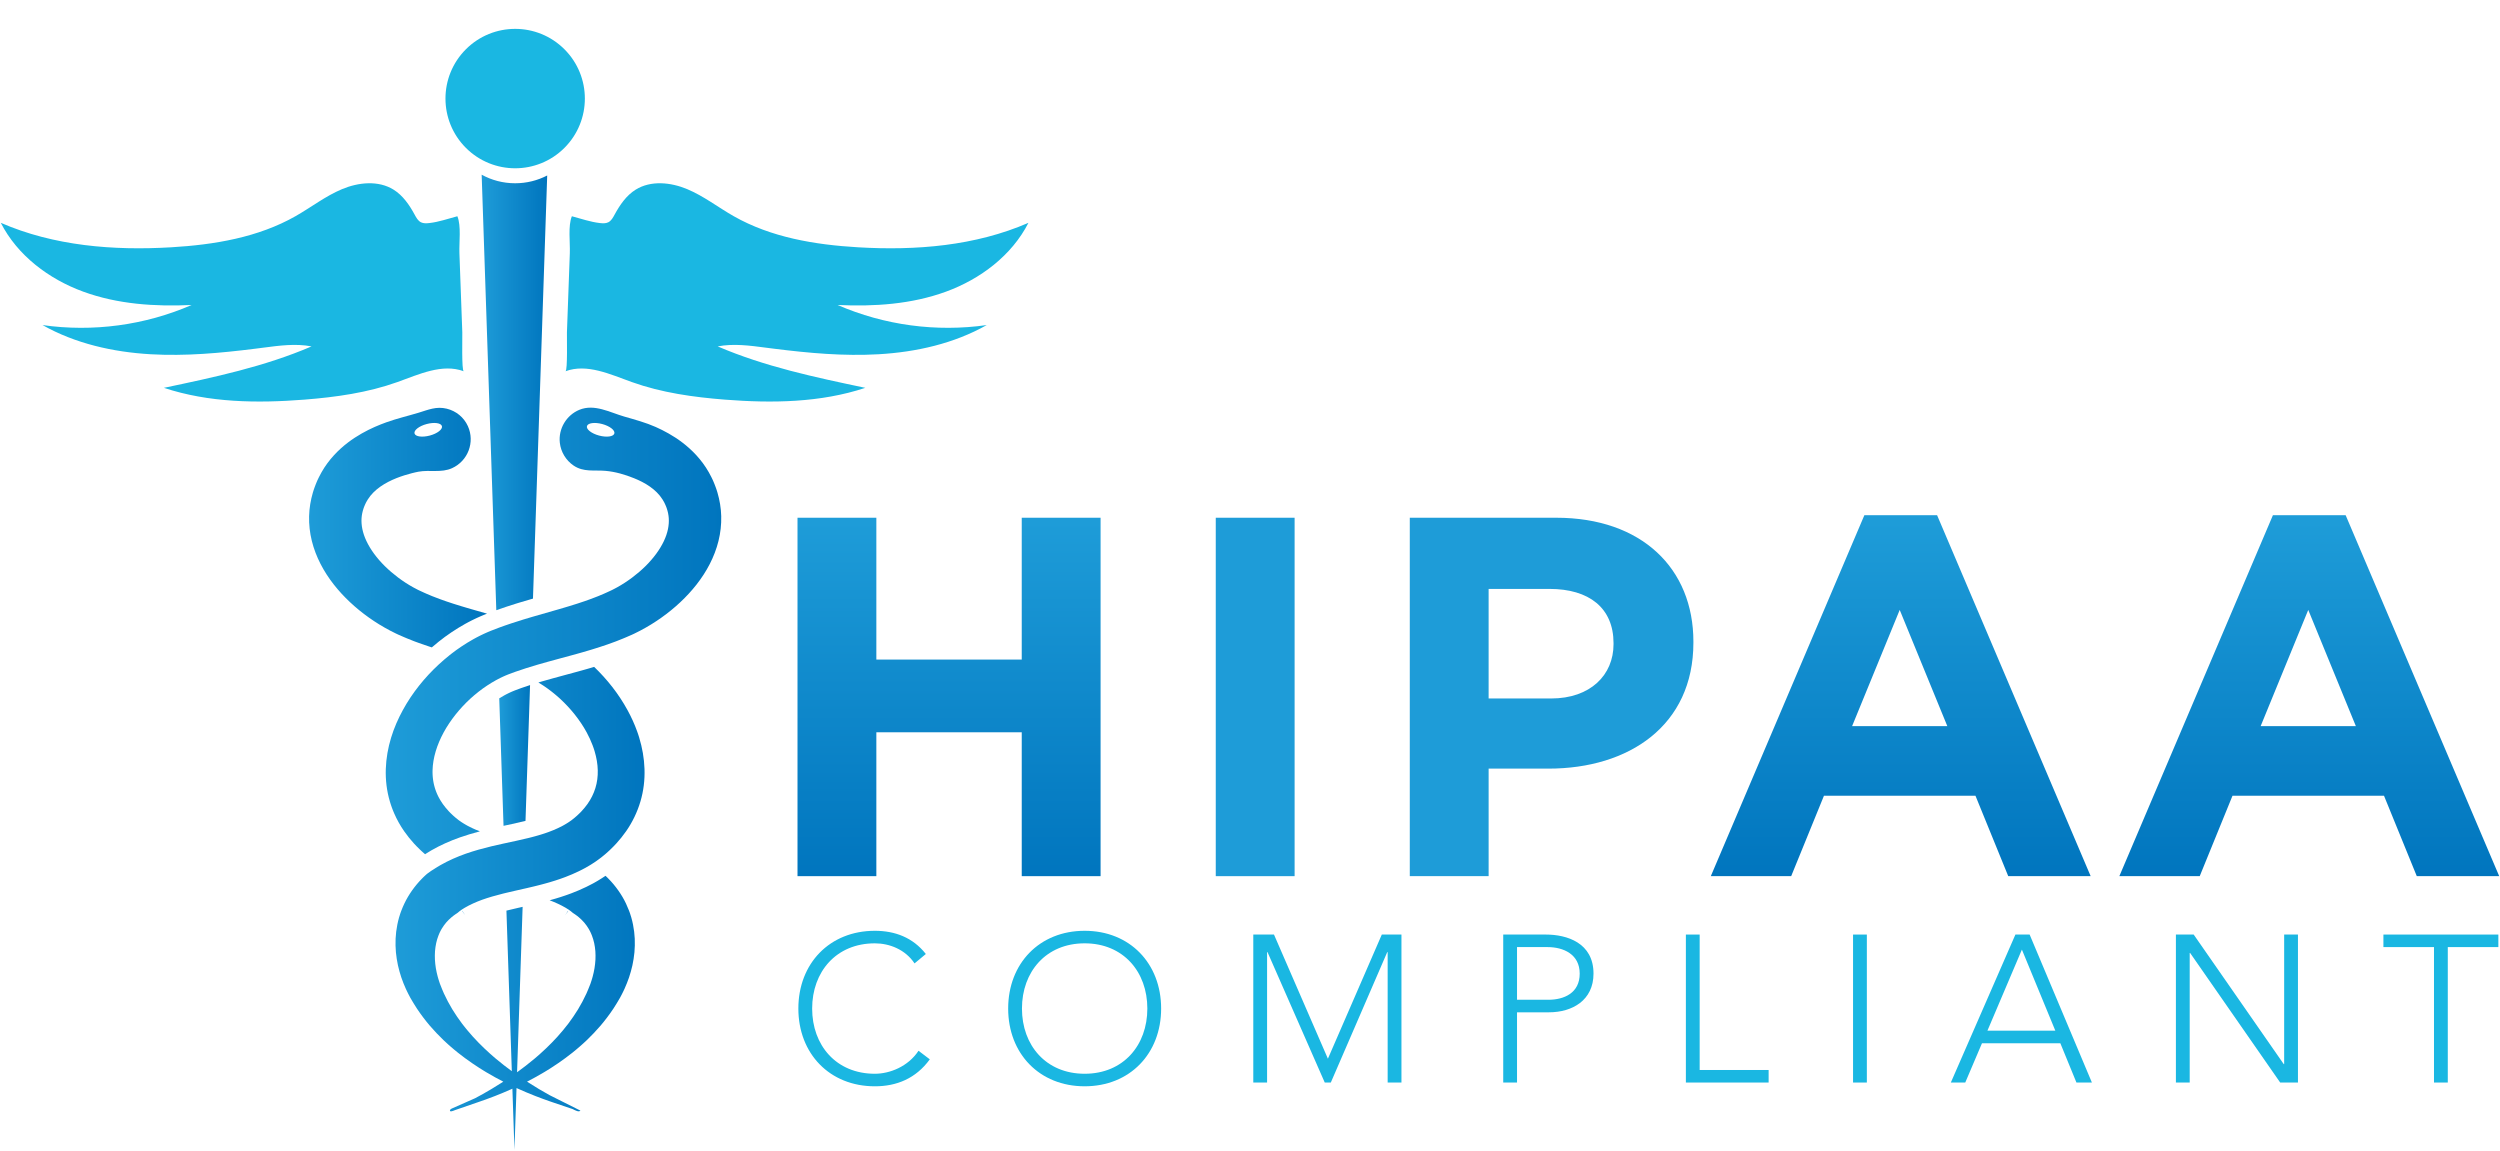
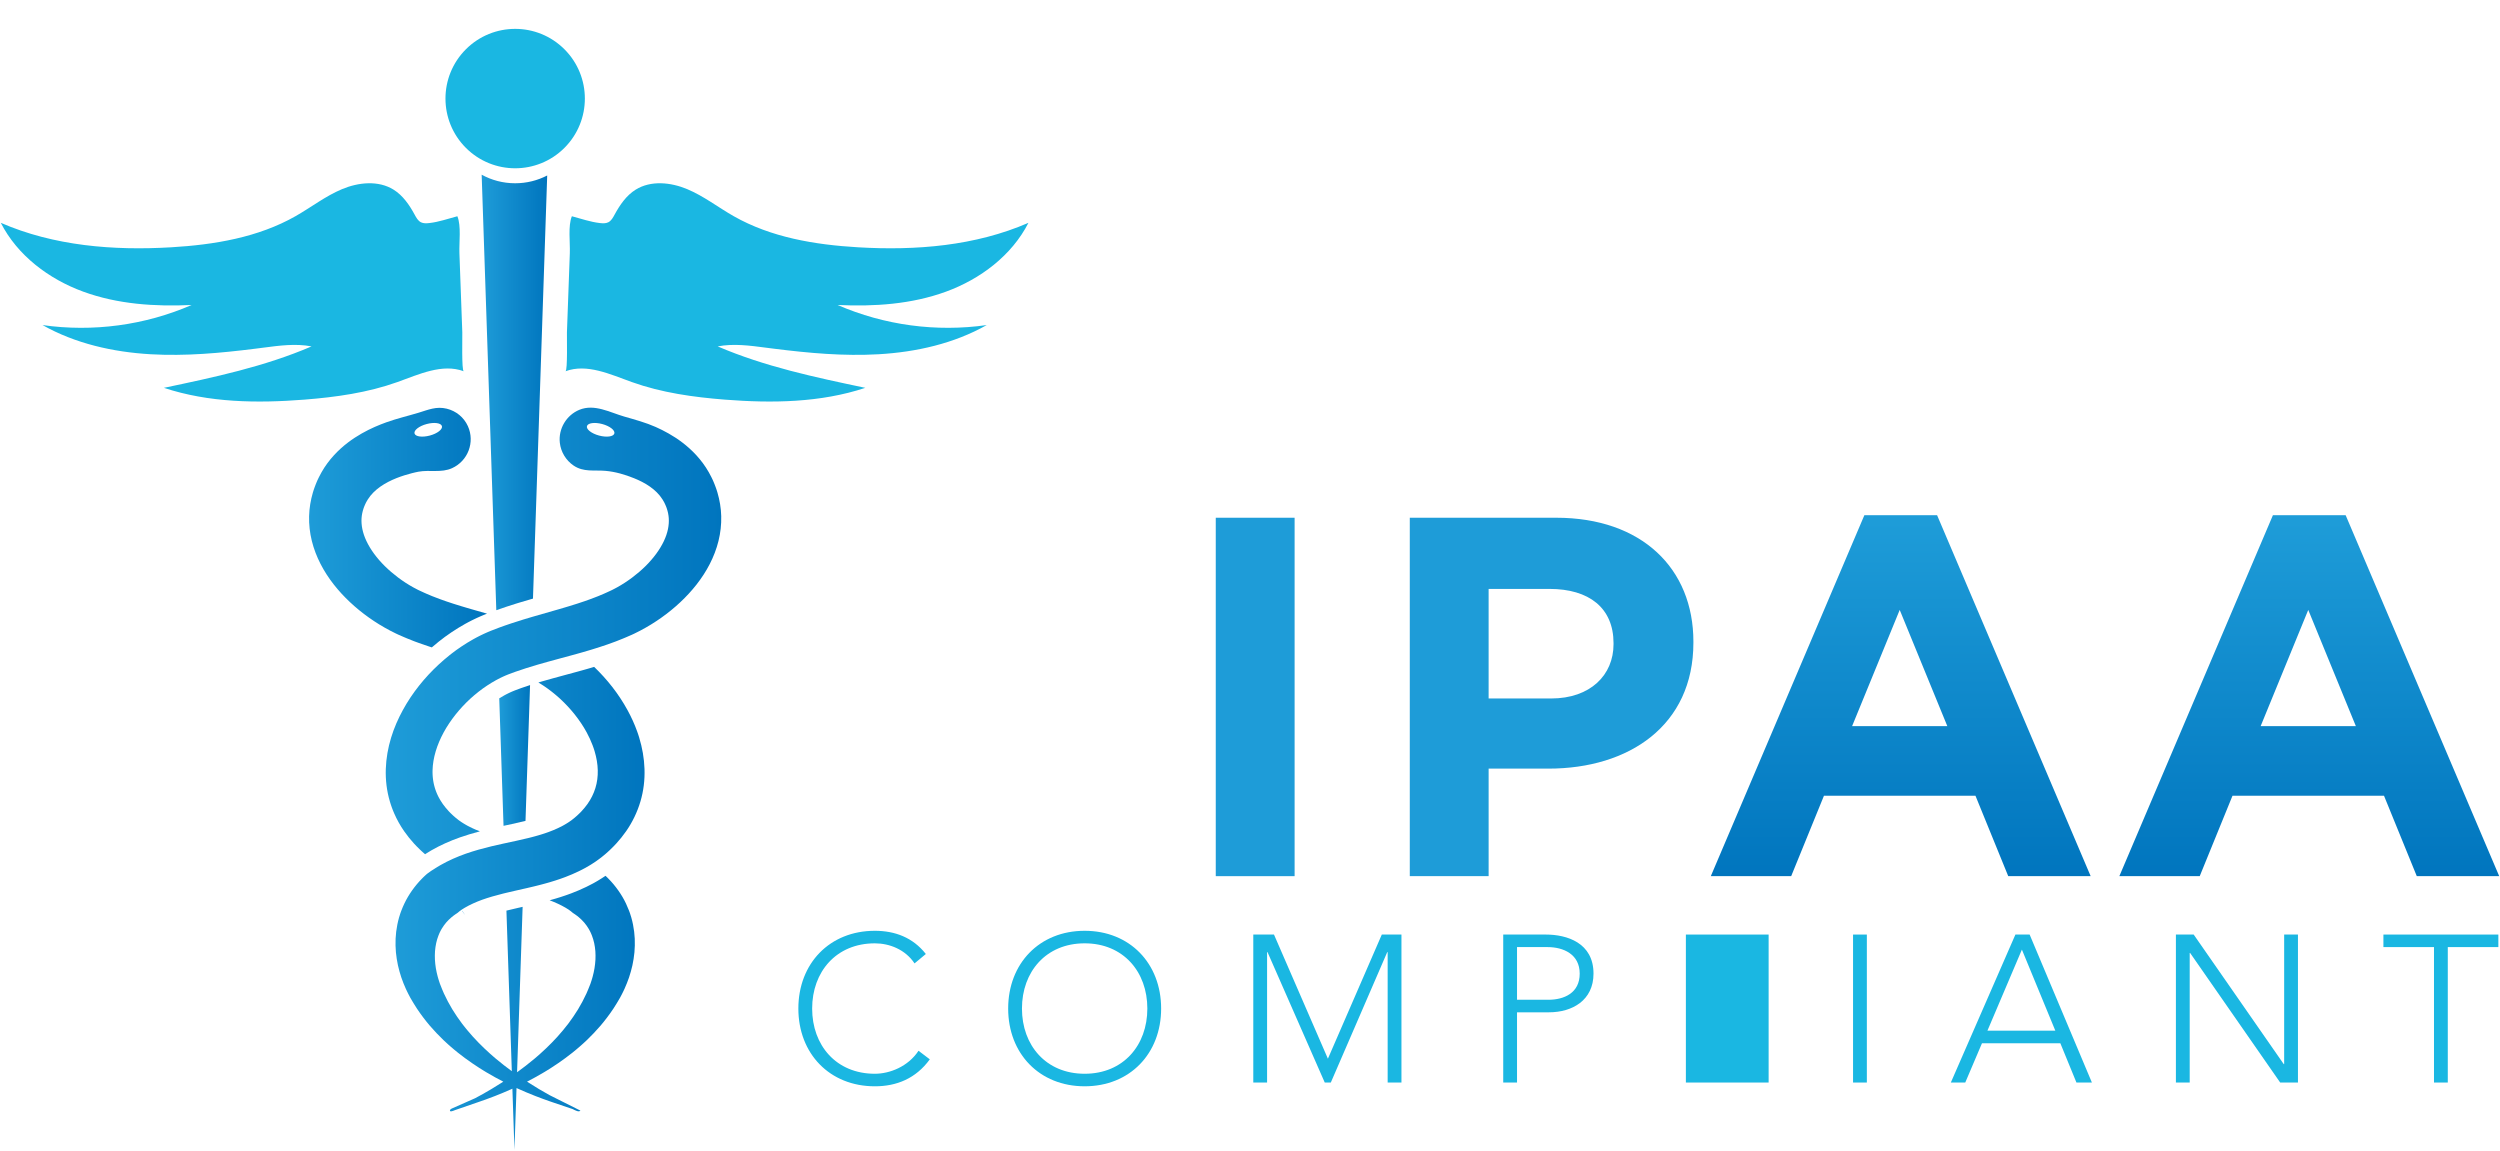
<svg xmlns="http://www.w3.org/2000/svg" width="2836" height="1306" viewBox="0 0 2836 1306" fill="none">
-   <path d="M904.695 587.317H994.13V748.217H1159.06V587.317H1248.5V993.915H1159.06V830.696H994.13V993.915H904.695V587.317Z" fill="url(#paint0_linear_3619_302)" />
  <path d="M1379.16 587.317H1468.6V993.915H1379.16V587.317Z" fill="url(#paint1_linear_3619_302)" />
  <path d="M1599.26 587.318H1765.35C1862.33 587.318 1920.99 644.823 1920.99 727.882V729.041C1920.99 823.137 1847.82 871.93 1756.64 871.93H1688.7V993.909H1599.26V587.312V587.318ZM1759.55 792.361C1804.26 792.361 1830.39 765.643 1830.39 730.792V729.633C1830.39 689.553 1802.52 668.063 1757.8 668.063H1688.69V792.367H1759.54L1759.55 792.361Z" fill="url(#paint2_linear_3619_302)" />
  <path d="M2114.96 584.413H2197.42L2371.65 993.915H2278.15L2240.98 902.717H2069.08L2031.91 993.915H1940.74L2114.96 584.413ZM2209.04 823.728L2155.03 691.877L2101.02 823.728H2209.03H2209.04Z" fill="url(#paint3_linear_3619_302)" />
  <path d="M2578.41 584.413H2660.88L2835.1 993.915H2741.6L2704.43 902.717H2532.53L2495.36 993.915H2404.19L2578.41 584.413ZM2672.49 823.728L2618.48 691.877L2564.47 823.728H2672.48H2672.49Z" fill="url(#paint4_linear_3619_302)" />
  <path d="M1054.77 1201.71C1038.89 1223.53 1017.08 1232.3 992.422 1232.3C941.218 1232.3 905.661 1195.31 905.661 1144.1C905.661 1092.88 941.218 1055.89 992.422 1055.89C1015.18 1055.89 1035.57 1063.48 1050.27 1082.21L1037.46 1092.88C1027.03 1077.23 1009.25 1070.12 992.422 1070.12C948.564 1070.12 921.302 1102.37 921.302 1144.1C921.302 1185.83 948.564 1218.07 992.422 1218.07C1009.25 1218.07 1030.12 1210.01 1041.97 1191.99L1054.77 1201.71Z" fill="#1AB7E2" />
  <path d="M1230.43 1055.89C1281.63 1055.89 1317.19 1092.88 1317.19 1144.09C1317.19 1195.31 1281.63 1232.29 1230.43 1232.29C1179.22 1232.29 1143.67 1195.31 1143.67 1144.09C1143.67 1092.88 1179.22 1055.89 1230.43 1055.89ZM1230.43 1218.07C1274.29 1218.07 1301.55 1185.82 1301.55 1144.09C1301.55 1102.36 1274.29 1070.11 1230.43 1070.11C1186.57 1070.11 1159.31 1102.36 1159.31 1144.09C1159.31 1185.82 1186.57 1218.07 1230.43 1218.07Z" fill="#1AB7E2" />
  <path d="M1421.74 1060.16H1445.21L1506.37 1201L1567.53 1060.16H1589.81V1228.03H1574.16V1080.07H1573.69L1509.68 1228.03H1502.8L1437.85 1080.07H1437.38V1228.03H1421.73V1060.16H1421.74Z" fill="#1AB7E2" />
  <path d="M1705.26 1060.16H1753.62C1777.33 1060.16 1807.67 1069.4 1807.67 1104.49C1807.67 1134.84 1783.49 1148.36 1757.18 1148.36H1720.91V1228.03H1705.26V1060.16ZM1720.91 1134.13H1756.47C1774.25 1134.13 1792.02 1126.54 1792.02 1104.49C1792.02 1082.44 1773.53 1074.38 1755.52 1074.38H1720.91V1134.13Z" fill="#1AB7E2" />
-   <path d="M1912.45 1060.16H1928.1V1213.8H2006.33V1228.03H1912.46V1060.16H1912.45Z" fill="#1AB7E2" />
+   <path d="M1912.45 1060.16H1928.1H2006.33V1228.03H1912.46V1060.16H1912.45Z" fill="#1AB7E2" />
  <path d="M2102.1 1060.16H2117.75V1228.03H2102.1V1060.16Z" fill="#1AB7E2" />
  <path d="M2286.29 1060.16H2302.41L2373.05 1228.03H2355.51L2337.25 1183.45H2248.36L2229.39 1228.03H2213.03L2286.28 1060.16H2286.29ZM2293.64 1077.23L2254.53 1169.22H2331.57L2293.64 1077.23Z" fill="#1AB7E2" />
  <path d="M2468.36 1060.16H2488.51L2590.68 1207.16H2591.15V1060.16H2606.8V1228.03H2586.65L2484.47 1081.02H2484V1228.03H2468.35V1060.16H2468.36Z" fill="#1AB7E2" />
  <path d="M2761.12 1074.38H2703.75V1060.16H2834.14V1074.38H2776.77V1228.03H2761.12V1074.38Z" fill="#1AB7E2" />
  <path d="M289.184 395.617C249.927 400.538 210.374 404.149 170.899 401.867C128.249 399.403 85.43 389.791 48.238 368.76C105.285 376.948 164.561 368.96 217.407 345.967C175.874 347.941 133.477 345.14 94.431 330.854C55.385 316.568 19.78 289.82 0.903 252.765C61.144 279.006 128.618 284.416 194.213 280.533C243.069 277.647 292.842 269.393 335.372 245.169C352.999 235.134 369.208 222.448 387.916 214.599C406.624 206.749 429.238 204.419 446.454 215.142C457.073 221.748 464.402 232.501 470.372 243.49C472.201 246.854 474.145 250.482 477.568 252.179C480.417 253.592 483.774 253.393 486.937 253.043C498.081 251.793 508.132 248.11 518.836 245.308C523.345 256.219 520.707 274.918 521.154 287.054C521.709 302.361 522.271 317.667 522.826 332.973C523.363 347.67 523.894 362.36 524.432 377.057C524.595 381.494 523.538 420.216 526.038 421.14C501.649 412.119 475.292 424.66 450.807 433.415C416.953 445.521 380.979 450.539 345.139 453.358C291.689 457.555 236.827 456.836 185.931 439.966C242.773 428.005 300.056 415.911 353.415 392.961C335.402 389.477 316.839 392.043 298.644 394.41C295.486 394.82 292.329 395.225 289.172 395.623L289.184 395.617Z" fill="#1AB7E2" />
  <path d="M878.38 395.617C917.638 400.538 957.191 404.149 996.665 401.867C1039.32 399.403 1082.13 389.791 1119.33 368.76C1062.28 376.948 1003 368.96 950.158 345.967C991.691 347.941 1034.09 345.14 1073.13 330.854C1112.18 316.568 1147.78 289.82 1166.66 252.765C1106.42 279.006 1038.95 284.416 973.351 280.533C924.496 277.647 874.722 269.393 832.193 245.169C814.566 235.134 798.357 222.448 779.649 214.599C760.941 206.749 738.327 204.419 721.11 215.142C710.491 221.748 703.163 232.501 697.192 243.49C695.363 246.854 693.419 250.482 689.996 252.179C687.147 253.592 683.791 253.393 680.627 253.043C669.483 251.793 659.432 248.11 648.729 245.308C644.22 256.219 646.858 274.918 646.411 287.054C645.856 302.361 645.294 317.667 644.739 332.973C644.201 347.67 643.67 362.36 643.133 377.057C642.97 381.494 644.026 420.216 641.527 421.14C665.916 412.119 692.272 424.66 716.758 433.415C750.612 445.521 786.585 450.539 822.426 453.358C875.875 457.555 930.738 456.836 981.634 439.966C924.791 428.005 867.508 415.911 814.149 392.961C832.163 389.477 850.726 392.043 868.921 394.41C872.078 394.82 875.235 395.225 878.393 395.623L878.38 395.617Z" fill="#1AB7E2" />
  <path d="M640.308 167.74C671.182 136.86 671.182 86.793 640.308 55.913C609.434 25.033 559.377 25.033 528.503 55.913C497.629 86.793 497.629 136.86 528.503 167.74C559.377 198.62 609.434 198.62 640.308 167.74Z" fill="#1AB7E2" />
  <path d="M524.396 1033.68L527.698 1038.22L524.396 1033.14V1033.68Z" fill="url(#paint5_linear_3619_302)" />
-   <path d="M644.419 1033.68V1033.13L641.099 1038.24L644.419 1033.68Z" fill="url(#paint6_linear_3619_302)" />
  <path d="M563.007 692.221C566.562 690.947 570.215 689.649 573.909 688.453C577.664 687.179 581.316 686.044 584.848 684.939C585.868 684.619 586.888 684.305 587.908 683.985L588.047 683.943L588.186 683.9C589.23 683.587 590.275 683.279 591.319 682.965C594.76 681.938 598.316 680.869 601.805 679.873L604.606 679.07L620.447 207.897L620.742 199.063C609.864 204.703 597.513 207.897 584.407 207.897C570.631 207.897 557.676 204.37 546.399 198.169L546.725 207.897L563.007 692.221Z" fill="url(#paint7_linear_3619_302)" />
  <path d="M580.918 934.736C585.916 933.644 591.09 932.472 596.124 931.21L601.304 777.157C598.811 777.948 596.312 778.806 593.686 779.711C592.804 780.013 591.923 780.321 591.035 780.623L589.2 781.305L585.27 782.767L584.015 783.231L583.906 783.274L583.097 783.606L581.491 784.258L581.334 784.324L580.809 784.56L580.761 784.578L580.712 784.596L579.559 785.103L579.511 785.127L579.463 785.152L579.155 785.284L578.805 785.447L576.451 786.564L574.289 787.651L572.026 788.865C570.136 789.903 568.234 791.026 566.345 792.204L571.205 936.826L573.981 936.228L580.894 934.736H580.918Z" fill="url(#paint8_linear_3619_302)" />
  <path d="M725.197 836.994C724.835 835.792 724.455 834.597 724.062 833.413C724.044 833.359 724.026 833.311 724.008 833.256C723.609 832.055 723.193 830.859 722.77 829.67C719.722 821.18 715.985 813.107 711.783 805.427C701.611 786.891 688.705 770.636 674.011 756.52L673.082 756.797H673.057L673.033 756.809C672.303 757.021 671.572 757.244 670.836 757.461C669.363 757.896 667.842 758.349 666.29 758.79H666.278L666.266 758.796L662.034 759.991L659.758 760.631C658.219 761.072 656.734 761.477 655.291 761.869C654.549 762.074 653.8 762.274 653.051 762.479L653.003 762.491L652.955 762.503L641.98 765.474L639.915 766.029H639.903L639.891 766.035C635.774 767.14 631.385 768.33 627.184 769.501L627.129 769.519L627.075 769.531C624.008 770.365 621.026 771.222 617.863 772.128C616.813 772.43 615.762 772.731 614.706 773.027C613.704 773.329 612.696 773.631 611.681 773.933C611.361 774.03 611.053 774.12 610.734 774.217C612.599 775.334 614.446 776.499 616.281 777.707C622.94 782.096 629.321 787.156 635.352 792.645C641.34 798.188 646.96 804.195 652.037 810.584C654.573 813.784 656.975 817.068 659.227 820.432C661.485 823.795 663.586 827.23 665.481 830.738C668.071 835.526 670.341 840.423 672.206 845.362C672.55 846.28 672.882 847.198 673.202 848.116C673.305 848.418 673.414 848.719 673.516 849.021C673.625 849.353 673.733 849.679 673.842 850.012C674.084 850.76 674.325 851.509 674.548 852.258C676.704 859.527 677.959 866.803 678.104 873.831C678.466 887.93 674.458 900.785 666.387 912.142C664.352 914.974 662.083 917.721 659.607 920.372L657.688 922.328C657.06 922.987 656.348 923.602 655.684 924.242L654.675 925.196L653.613 926.12L651.977 927.551L649.17 929.785L648.47 930.341L648.119 930.619L647.896 930.769L647.003 931.373L646.121 931.989L645.687 932.303L645.469 932.46L645.186 932.641L642.91 934.084C642.173 934.585 641.358 935.02 640.561 935.479C639.758 935.926 638.992 936.403 638.165 936.838C636.48 937.677 634.875 938.583 633.106 939.362C629.689 941.016 625.989 942.453 622.258 943.86L619.39 944.862C618.907 945.025 618.443 945.2 617.954 945.363L616.481 945.834L613.535 946.776L610.516 947.664C609.381 947.996 608.234 948.322 607.081 948.642C606.755 948.732 606.423 948.823 606.097 948.908C605.24 949.143 604.377 949.373 603.514 949.596C603.182 949.68 602.843 949.771 602.505 949.856C601.582 950.091 600.658 950.327 599.728 950.556C599.481 950.616 599.227 950.683 598.98 950.743C594.452 951.854 589.822 952.899 585.119 953.931C580.574 954.909 576.04 955.887 571.525 956.866C566.937 957.856 562.222 958.919 557.507 960.036C548.029 962.318 538.316 964.969 528.531 968.374C518.793 971.822 508.984 976.06 499.53 981.464C499.482 981.495 499.427 981.519 499.373 981.549C498.196 982.261 497.019 982.974 495.841 983.68L494.085 984.755L492.081 986.059C491.121 986.657 490.161 987.261 489.201 987.859C487.867 988.764 486.545 989.688 485.265 990.666L484.311 991.409C484.009 991.656 483.75 991.886 483.472 992.133C482.929 992.617 482.391 993.112 481.86 993.607L480.279 995.098C479.753 995.593 479.252 996.137 478.739 996.656C477.725 997.713 476.705 998.733 475.727 999.82C474.767 1000.92 473.807 1002.02 472.847 1003.12C469.111 1007.6 465.724 1012.37 462.772 1017.35C459.826 1022.34 457.369 1027.56 455.353 1032.85L454.616 1034.83L454.254 1035.82L453.928 1036.83C453.499 1038.17 453.077 1039.5 452.672 1040.84C452.322 1042.18 451.966 1043.52 451.616 1044.86C451.266 1046.2 451.024 1047.56 450.729 1048.9C449.666 1054.27 448.996 1059.62 448.767 1064.88C448.543 1070.14 448.688 1075.3 449.129 1080.34C449.606 1085.37 450.403 1090.26 451.411 1095C452.455 1099.74 453.765 1104.33 455.238 1108.77C456.777 1113.18 458.438 1117.48 460.327 1121.59C460.774 1122.63 461.287 1123.63 461.77 1124.64C462.265 1125.65 462.724 1126.67 463.255 1127.64C463.774 1128.63 464.287 1129.61 464.806 1130.58L465 1130.95C465.138 1131.22 464.963 1130.86 465.356 1131.66L465.724 1132.28L466.454 1133.52C466.943 1134.35 467.426 1135.18 467.915 1136.01C468.416 1136.85 468.833 1137.59 469.467 1138.58C470.638 1140.44 471.803 1142.3 472.968 1144.15C477.598 1151.1 482.464 1157.5 487.541 1163.49C492.636 1169.45 497.936 1174.93 503.255 1180.05C504.172 1180.89 505.078 1181.74 505.983 1182.58C506.007 1182.6 506.032 1182.62 506.05 1182.64C506.967 1183.49 507.879 1184.33 508.796 1185.15C509.635 1185.9 510.481 1186.65 511.332 1187.37C514.006 1189.76 516.765 1191.95 519.451 1194.15C524.909 1198.44 530.281 1202.49 535.678 1206.13C538.34 1208 541.045 1209.71 543.677 1211.43C544.987 1212.3 546.333 1213.09 547.643 1213.91C548.959 1214.72 550.251 1215.54 551.561 1216.31C558.22 1220.28 564.697 1223.83 570.957 1227.05C566.254 1230.1 561.721 1232.9 557.417 1235.46C550.698 1239.45 544.546 1242.88 539.047 1245.79L513.68 1257.01C513.155 1257.21 512.672 1257.42 512.243 1257.64C511.084 1258.25 510.348 1258.96 510.408 1259.85C510.463 1260.66 511.163 1260.84 512.243 1260.65H512.249C513.294 1260.47 514.694 1259.95 516.204 1259.3C522.114 1257.28 533.372 1253.42 541.129 1250.71C541.16 1250.7 541.184 1250.69 541.214 1250.68C547.172 1248.69 553.879 1246.29 561.286 1243.41C567.48 1240.99 574.169 1238.22 581.256 1235.03L583.586 1304.26L585.94 1234.29C593.625 1237.79 600.863 1240.8 607.534 1243.4C613.746 1245.82 619.469 1247.9 624.667 1249.68L625.349 1249.91C625.868 1250.09 626.387 1250.27 626.9 1250.44L649.502 1258.09C653.088 1259.91 656.806 1261.86 658.424 1259.84C658.424 1259.84 657.893 1259.59 657.036 1259.19L623.193 1242.21C619.493 1240.16 615.563 1237.91 611.416 1235.45C607.111 1232.89 602.584 1230.08 597.875 1227.03C604.135 1223.82 610.613 1220.27 617.271 1216.3C618.581 1215.53 619.873 1214.71 621.189 1213.9C622.499 1213.08 623.845 1212.29 625.155 1211.42C627.781 1209.69 630.492 1207.99 633.154 1206.11C638.551 1202.47 643.924 1198.43 649.381 1194.14C652.061 1191.94 654.826 1189.74 657.495 1187.36C660.229 1185.04 662.873 1182.55 665.578 1180.04C670.896 1174.91 676.196 1169.44 681.292 1163.48C686.368 1157.49 691.234 1151.08 695.864 1144.13C697.023 1142.29 698.195 1140.43 699.366 1138.57C699.994 1137.58 700.416 1136.84 700.917 1135.99C701.4 1135.17 701.889 1134.35 702.378 1133.51L703.108 1132.27L703.477 1131.65C703.869 1130.84 703.694 1131.21 703.833 1130.94L704.026 1130.57C704.539 1129.59 705.058 1128.61 705.578 1127.63C706.109 1126.65 706.568 1125.63 707.063 1124.63C707.546 1123.62 708.059 1122.61 708.505 1121.58C710.389 1117.46 712.055 1113.17 713.594 1108.76C715.061 1104.31 716.371 1099.73 717.422 1094.99C718.436 1090.24 719.227 1085.35 719.704 1080.32C720.144 1075.29 720.289 1070.13 720.066 1064.87C719.836 1059.61 719.166 1054.26 718.104 1048.89C717.814 1047.55 717.573 1046.2 717.216 1044.86C716.866 1043.52 716.516 1042.18 716.16 1040.83C715.756 1039.5 715.333 1038.16 714.904 1036.82L714.578 1035.82L714.216 1034.83L713.48 1032.84C711.457 1027.55 709.006 1022.33 706.06 1017.34C703.108 1012.36 699.722 1007.6 695.985 1003.11C695.025 1002.01 694.065 1000.91 693.106 999.814C692.128 998.733 691.101 997.707 690.093 996.65C689.58 996.131 689.079 995.587 688.554 995.092L686.972 993.601C686.972 993.601 686.918 993.552 686.894 993.528L686.827 993.571L686.362 993.878L686.332 993.897L686.302 993.915L682.656 996.3C681.147 997.308 679.764 998.123 678.545 998.842L678.038 999.144L677.977 999.18L677.917 999.216C677.561 999.421 677.205 999.633 676.848 999.844C675.895 1000.41 674.814 1001.05 673.631 1001.69L673.534 1001.75L673.438 1001.79C672.9 1002.08 672.363 1002.37 671.826 1002.65C669.798 1003.74 667.51 1004.96 665.095 1006.09C659.263 1008.96 653.625 1011.23 648.391 1013.27L648.198 1013.34L647.999 1013.42L644.195 1014.8L644.147 1014.82L644.099 1014.84C643.918 1014.9 643.737 1014.97 643.556 1015.03C643.067 1015.2 642.517 1015.41 641.895 1015.62L641.853 1015.63L641.811 1015.65L639.921 1016.28H639.903L639.885 1016.29L636.112 1017.55L635.907 1017.61L635.702 1017.68L631.959 1018.83H631.947L631.935 1018.84L630.063 1019.41L629.888 1019.47L629.713 1019.52L627.842 1020.05L624.135 1021.11L623.984 1021.15L623.833 1021.19L623.501 1021.28C630.069 1023.76 636.112 1026.54 641.539 1029.7C642.258 1030.14 642.976 1030.58 643.688 1031.03L644.751 1031.68L644.497 1031.51L644.461 1031.48C644.461 1031.48 644.944 1031.8 644.938 1031.8C644.938 1031.8 644.89 1031.77 644.763 1031.69H644.751L644.841 1031.74L645.518 1032.22L646.858 1033.2L647.522 1033.69L647.854 1033.94C647.968 1034.02 648.083 1034.11 648.113 1034.15C648.542 1034.57 648.983 1034.97 649.46 1035.31C649.58 1035.4 649.701 1035.48 649.828 1035.56C649.961 1035.64 650.118 1035.78 650.262 1035.88C650.564 1036.1 650.872 1036.31 651.186 1036.51L652.134 1037.12C652.454 1037.32 652.732 1037.55 653.033 1037.77C653.619 1038.21 654.247 1038.62 654.82 1039.07C655.382 1039.53 655.949 1039.99 656.523 1040.44C658.732 1042.31 660.779 1044.31 662.656 1046.46C664.521 1048.62 666.157 1050.95 667.642 1053.41L668.192 1054.34L668.469 1054.81L668.717 1055.29C669.055 1055.94 669.387 1056.58 669.719 1057.22C670.021 1057.88 670.323 1058.55 670.625 1059.21C670.938 1059.87 671.168 1060.57 671.458 1061.25C672.514 1064 673.414 1066.88 674.053 1069.87C674.687 1072.86 675.128 1075.94 675.382 1079.08C675.599 1082.23 675.611 1085.43 675.472 1088.65C675.297 1091.87 674.917 1095.12 674.416 1098.35C673.842 1101.58 673.172 1104.81 672.291 1108C672.098 1108.8 671.832 1109.58 671.603 1110.38C671.355 1111.17 671.156 1111.97 670.872 1112.75C670.606 1113.53 670.347 1114.32 670.081 1115.1L669.985 1115.4C669.991 1115.4 669.9 1115.62 669.906 1115.62C669.906 1115.62 669.942 1115.55 670.039 1115.36L669.773 1116.03L669.242 1117.37C668.892 1118.26 668.536 1119.15 668.186 1120.04C667.842 1120.91 667.467 1121.9 667.166 1122.57C666.532 1124.05 665.904 1125.52 665.276 1126.99C662.469 1133.14 659.251 1139.12 655.828 1144.84C652.363 1150.55 648.59 1155.98 644.697 1161.2C642.692 1163.76 640.736 1166.34 638.654 1168.77C636.637 1171.26 634.5 1173.6 632.424 1175.97C628.162 1180.6 623.9 1185.07 619.505 1189.2C617.356 1191.31 615.116 1193.28 612.949 1195.26C611.868 1196.26 610.746 1197.2 609.653 1198.15C608.554 1199.1 607.48 1200.06 606.375 1200.97C599.662 1206.61 593.004 1211.72 586.556 1216.38L592.865 1028.72L590.613 1029.23L587.872 1029.85C584.154 1030.69 580.278 1031.61 575.322 1032.82C575.038 1032.9 574.766 1032.96 574.489 1033.03L580.61 1215.15C574.688 1210.83 568.609 1206.13 562.475 1200.97C561.377 1200.06 560.302 1199.09 559.197 1198.15C558.111 1197.19 556.982 1196.26 555.901 1195.26C553.734 1193.27 551.501 1191.31 549.345 1189.2C544.951 1185.07 540.689 1180.6 536.427 1175.97C534.35 1173.6 532.213 1171.26 530.197 1168.77C528.114 1166.34 526.158 1163.76 524.154 1161.2C520.26 1155.98 516.487 1150.55 513.022 1144.84C509.599 1139.12 506.382 1133.14 503.575 1126.99C502.947 1125.52 502.319 1124.05 501.685 1122.57C501.383 1121.9 501.009 1120.91 500.665 1120.04C500.315 1119.15 499.965 1118.26 499.608 1117.37L499.077 1116.03L498.812 1115.36C498.908 1115.56 498.944 1115.62 498.944 1115.62C498.95 1115.62 498.86 1115.4 498.866 1115.4L498.769 1115.1C498.504 1114.32 498.244 1113.54 497.978 1112.75C497.701 1111.97 497.495 1111.17 497.248 1110.38C497.019 1109.58 496.753 1108.8 496.56 1108C495.678 1104.81 495.008 1101.58 494.435 1098.35C493.934 1095.12 493.554 1091.87 493.378 1088.65C493.24 1085.43 493.252 1082.23 493.469 1079.08C493.722 1075.94 494.163 1072.86 494.797 1069.87C495.437 1066.88 496.336 1064 497.393 1061.25C497.683 1060.57 497.912 1059.87 498.226 1059.21C498.528 1058.55 498.83 1057.88 499.131 1057.22C499.463 1056.58 499.802 1055.93 500.134 1055.29L500.381 1054.81L500.659 1054.34L501.208 1053.41C502.693 1050.96 504.329 1048.62 506.195 1046.46C508.066 1044.31 510.118 1042.31 512.328 1040.44C512.901 1039.98 513.469 1039.53 514.03 1039.07C514.604 1038.62 515.232 1038.21 515.817 1037.77C516.119 1037.56 516.397 1037.33 516.717 1037.12L517.664 1036.51C517.978 1036.31 518.286 1036.1 518.588 1035.88C518.739 1035.78 518.896 1035.64 519.023 1035.56C519.149 1035.48 519.27 1035.4 519.391 1035.31C519.868 1034.97 520.309 1034.57 520.737 1034.15C520.767 1034.11 520.882 1034.03 520.997 1033.94L521.329 1033.69L521.993 1033.2L523.333 1032.22L524.009 1031.74L524.1 1031.68H524.088C523.961 1031.77 523.912 1031.8 523.912 1031.8L524.389 1031.48C524.389 1031.48 524.377 1031.49 524.353 1031.51L524.1 1031.68L525.162 1031.03C525.88 1030.58 526.593 1030.14 527.311 1029.7C533.209 1026.27 539.825 1023.28 547.064 1020.64C554.35 1018.05 562.228 1015.8 570.589 1013.71C571.645 1013.45 572.702 1013.19 573.77 1012.94C573.77 1012.94 573.776 1012.94 573.782 1012.94C576.964 1012.17 580.187 1011.41 583.514 1010.66C588.029 1009.63 592.557 1008.61 597.096 1007.58C599.445 1007.04 601.781 1006.5 604.178 1005.92C605.373 1005.63 606.562 1005.34 607.757 1005.05C608.965 1004.75 610.172 1004.44 611.38 1004.14C612.581 1003.85 613.806 1003.52 615.026 1003.19L618.696 1002.2L622.403 1001.15L624.256 1000.62L626.127 1000.04L629.87 998.89L633.643 997.634L635.533 997C636.161 996.789 636.8 996.547 637.434 996.318L641.237 994.935C646.326 992.961 651.446 990.884 656.559 988.354C659.118 987.17 661.66 985.757 664.207 984.411C665.475 983.723 666.737 982.95 667.999 982.213C668.421 981.96 668.85 981.712 669.272 981.458C669.629 981.247 669.979 981.036 670.335 980.818C670.425 980.764 670.516 980.71 670.6 980.655C670.987 980.414 671.379 980.166 671.759 979.907L675.49 977.461L675.955 977.153L676.462 976.791L677.476 976.06L679.499 974.581L681.509 973.09L682.01 972.715L682.36 972.432L683.054 971.864L685.831 969.6L686.181 969.316C687.449 968.259 686.767 968.815 687.153 968.483L687.968 967.758L689.592 966.303L691.21 964.842L692.798 963.314C693.848 962.282 694.923 961.298 695.943 960.217L699.01 956.992C703.03 952.591 706.839 947.881 710.335 942.858C717.325 932.798 722.909 921.35 726.483 909.28C728.27 903.242 729.556 897.059 730.316 890.858C731.077 884.657 731.33 878.438 731.131 872.31C730.721 860.041 728.566 848.158 725.173 836.97L725.197 836.994Z" fill="url(#paint9_linear_3619_302)" />
  <path d="M535.696 691.333C533.614 690.723 531.489 690.126 529.448 689.504C527.396 688.888 525.349 688.278 523.303 687.662C521.262 687.046 519.282 686.412 517.278 685.79C516.282 685.476 515.28 685.168 514.284 684.854C513.306 684.528 512.328 684.208 511.35 683.882C509.406 683.236 507.462 682.584 505.525 681.944C503.629 681.268 501.733 680.592 499.85 679.915C497.942 679.257 496.137 678.521 494.296 677.82C493.378 677.464 492.467 677.114 491.555 676.764L490.191 676.238L488.941 675.707C487.275 675.007 485.615 674.312 483.955 673.612C483.182 673.31 482.15 672.815 481.208 672.386C480.248 671.945 479.295 671.504 478.341 671.07C477.387 670.629 476.433 670.194 475.485 669.753L475.129 669.59C475.129 669.59 475.075 669.566 475.057 669.56C475.002 669.536 474.954 669.512 474.954 669.512C474.954 669.512 474.984 669.524 475.057 669.56C475.147 669.602 475.262 669.657 475.268 669.657C475.268 669.657 475.262 669.657 475.238 669.645L474.658 669.355L473.499 668.781C471.954 667.996 470.421 667.193 468.899 666.354C462.814 663.009 456.995 659.187 451.55 655.105C446.104 651.018 441.033 646.652 436.452 642.118C427.288 633.043 420.134 623.213 415.703 613.806C413.476 609.108 411.948 604.519 411.055 600.184C410.161 595.843 409.902 591.755 410.149 587.878C410.403 583.996 411.2 580.307 412.413 576.708C412.57 576.261 412.733 575.809 412.89 575.362C413.065 574.915 413.246 574.474 413.421 574.027C413.602 573.52 413.735 573.309 413.88 572.971L414.079 572.5C414.103 572.445 414.091 572.457 414.146 572.349L414.266 572.089L414.508 571.576L414.991 570.549L415.232 570.036L415.353 569.783L415.365 569.752C415.365 569.752 415.148 570.229 415.154 570.229C415.154 570.229 415.172 570.193 415.22 570.091C415.437 569.698 415.649 569.306 415.866 568.913C416.259 568.11 416.766 567.386 417.2 566.637C419.035 563.672 421.215 561.034 423.629 558.606C426.044 556.185 428.706 553.981 431.55 551.989C437.23 547.998 443.563 544.882 449.702 542.413C452.793 541.193 455.836 540.136 458.77 539.2C461.709 538.276 464.547 537.486 467.227 536.797C468.567 536.459 469.877 536.145 471.133 535.843C472.407 535.565 473.608 535.294 474.797 535.088C487.432 532.776 500.617 536.592 512.738 531.121C530.891 522.928 538.962 501.572 530.77 483.415C526.255 473.404 517.369 466.177 506.72 463.599C494.851 460.731 485.869 464.855 474.839 468.194C462.693 471.871 450.288 474.739 438.341 479.038C434.158 480.541 429.714 482.274 425.024 484.339C420.333 486.428 415.407 488.85 410.294 491.754C405.187 494.664 399.893 498.057 394.556 502.127C389.226 506.197 383.859 510.955 378.752 516.546C373.651 522.125 368.815 528.543 364.734 535.753C363.738 537.564 362.694 539.369 361.807 541.271C361.348 542.213 360.895 543.161 360.43 544.115C360.448 544.073 360.454 544.061 360.454 544.061C360.454 544.061 360.044 544.936 360.05 544.936L359.941 545.196L359.718 545.715L359.271 546.76L359.048 547.285L358.782 547.919C358.559 548.469 358.342 549.018 358.118 549.568C357.69 550.654 357.213 551.844 356.893 552.792C356.543 553.794 356.186 554.796 355.842 555.817C355.522 556.843 355.202 557.876 354.882 558.914C352.444 567.259 350.862 576.304 350.639 585.614C350.397 594.919 351.46 604.417 353.723 613.564C355.975 622.724 359.404 631.509 363.63 639.757C367.868 648.011 372.92 655.733 378.553 662.943C384.185 670.158 390.415 676.854 397.08 683.122C403.756 689.389 410.898 695.204 418.486 700.595C422.277 703.288 426.183 705.873 430.203 708.348C434.23 710.812 438.371 713.167 442.639 715.413C444.77 716.536 446.944 717.616 449.147 718.673L450.807 719.452L451.64 719.838C451.682 719.863 452.503 720.231 452.509 720.231C452.509 720.231 452.497 720.225 452.461 720.207L452.823 720.364C453.783 720.78 454.743 721.197 455.709 721.62C456.675 722.036 457.635 722.459 458.6 722.882C459.584 723.304 460.466 723.709 461.661 724.174C463.919 725.073 466.183 725.979 468.459 726.885L470.167 727.561L471.797 728.159C472.884 728.551 473.97 728.95 475.057 729.342C477.236 730.127 479.421 730.954 481.601 731.655C483.78 732.385 485.971 733.122 488.169 733.853C488.736 734.034 489.304 734.215 489.871 734.396C492.443 732.162 495.051 729.976 497.683 727.875C502.367 724.137 507.215 720.581 512.074 717.321C517.073 713.957 522.216 710.8 527.353 707.926L527.444 707.871L527.541 707.823L531.139 705.861L531.35 705.746L531.561 705.637L535.213 703.759L535.322 703.705L535.431 703.651C536.427 703.156 537.381 702.697 538.304 702.256C538.66 702.087 539.011 701.918 539.367 701.749L539.415 701.725L539.463 701.7L540.405 701.254L540.592 701.163L540.779 701.078L541.8 700.62L541.824 700.608L541.854 700.595L543.894 699.684L543.918 699.672L543.943 699.66L544.963 699.207L545.005 699.189L545.047 699.17L545.536 698.959L545.699 698.887L545.862 698.82L546.267 698.651L547.879 697.981L547.909 697.969L547.939 697.957L549.901 697.148L550.106 697.063L550.311 696.985L552.086 696.296L552.491 696.139C546.858 694.521 541.25 692.909 535.684 691.315L535.696 691.333ZM484.033 481.012C492.618 478.724 500.363 479.793 501.329 483.409C502.295 487.026 496.113 491.814 487.529 494.103C478.944 496.391 471.199 495.322 470.233 491.706C469.268 488.089 475.449 483.301 484.033 481.012Z" fill="url(#paint10_linear_3619_302)" />
  <path d="M818.163 585.626C817.94 576.316 816.365 567.271 813.92 558.926C813.6 557.888 813.28 556.855 812.96 555.829C812.622 554.808 812.266 553.806 811.909 552.804C811.59 551.856 811.107 550.66 810.684 549.58C810.461 549.03 810.243 548.481 810.02 547.931L809.754 547.297L809.531 546.772L809.084 545.727L808.861 545.208L808.752 544.948L808.348 544.073C808.348 544.073 808.354 544.091 808.372 544.127C807.913 543.179 807.454 542.231 806.995 541.283C806.108 539.381 805.064 537.576 804.068 535.765C799.987 528.561 795.151 522.143 790.05 516.558C784.943 510.967 779.576 506.209 774.246 502.139C768.915 498.064 763.615 494.67 758.508 491.766C753.395 488.862 748.469 486.434 743.778 484.351C732.64 479.388 720.12 476.007 708.161 472.559C691.874 467.868 674.385 457.845 657.265 464.867C642.517 470.917 633.299 486.392 635.062 502.248C636.215 512.645 641.95 522.173 650.594 528.066C662.004 535.849 673.999 533.011 686.9 534.14C697.917 535.107 708.861 538.313 719.1 542.425C725.239 544.888 731.572 548.01 737.252 552.001C740.09 553.993 742.758 556.191 745.173 558.618C747.587 561.046 749.761 563.684 751.602 566.649C752.037 567.404 752.55 568.128 752.936 568.925C753.147 569.318 753.365 569.71 753.582 570.103C753.63 570.199 753.648 570.242 753.648 570.242L753.437 569.765C753.437 569.765 753.437 569.771 753.449 569.795L753.57 570.048L753.811 570.562L754.294 571.588L754.536 572.101L754.657 572.361C754.711 572.47 754.699 572.458 754.723 572.512L754.922 572.983C755.061 573.315 755.194 573.532 755.381 574.039C755.556 574.48 755.737 574.927 755.912 575.374C756.069 575.821 756.232 576.267 756.389 576.72C757.603 580.319 758.399 584.014 758.653 587.891C758.9 591.767 758.641 595.855 757.747 600.196C756.854 604.531 755.327 609.12 753.099 613.818C748.668 623.225 741.514 633.055 732.351 642.13C727.769 646.664 722.698 651.03 717.253 655.117C711.807 659.199 705.988 663.021 699.903 666.366C698.382 667.211 696.848 668.008 695.303 668.793L694.144 669.367L693.564 669.657L693.534 669.669C693.534 669.669 693.673 669.609 693.763 669.566C693.739 669.578 693.709 669.59 693.673 669.609L693.317 669.772C692.363 670.206 691.415 670.647 690.461 671.088C689.508 671.529 688.554 671.963 687.594 672.404C686.652 672.833 685.62 673.328 684.847 673.63C683.193 674.324 681.527 675.025 679.861 675.725L678.611 676.256L677.247 676.782C676.335 677.132 675.418 677.488 674.506 677.838C672.671 678.539 670.86 679.275 668.952 679.934C667.069 680.61 665.173 681.286 663.278 681.962C661.34 682.608 659.402 683.254 657.452 683.9C656.474 684.22 655.502 684.546 654.518 684.873C653.522 685.187 652.526 685.494 651.524 685.808C649.52 686.43 647.54 687.07 645.499 687.68C643.459 688.29 641.406 688.906 639.354 689.522C637.313 690.138 635.195 690.735 633.106 691.351C624.552 693.809 615.919 696.284 607.214 698.784C606.115 699.098 605.005 699.418 603.894 699.744C600.549 700.722 597.163 701.749 593.782 702.757C589.236 704.188 584.691 705.565 580.067 707.135C575.467 708.614 570.812 710.323 566.158 711.989C563.822 712.889 561.485 713.788 559.143 714.688L557.386 715.364L555.424 716.173L553.813 716.844L553.408 717.013L552.919 717.224L551.899 717.677L549.859 718.589L548.838 719.047L547.903 719.494C546.665 720.092 545.421 720.678 544.19 721.288C542.971 721.916 541.751 722.537 540.538 723.165C539.336 723.818 538.141 724.47 536.94 725.128C532.177 727.791 527.547 730.646 523.043 733.672C519.463 736.069 515.98 738.592 512.581 741.219C511.7 741.901 510.819 742.584 509.949 743.278C505.718 746.647 501.613 750.179 497.634 753.862C481.758 768.589 467.843 785.725 457.025 805.451C451.628 815.311 446.998 825.817 443.605 837.017C440.212 848.206 438.057 860.089 437.647 872.358C437.448 878.486 437.701 884.699 438.462 890.906C439.222 897.107 440.514 903.29 442.295 909.328C442.597 910.337 442.911 911.345 443.243 912.347C443.321 912.595 443.406 912.836 443.484 913.084C443.816 914.086 444.16 915.083 444.523 916.073C444.885 917.063 445.265 918.053 445.652 919.031C445.742 919.261 445.833 919.484 445.923 919.714C446.322 920.698 446.726 921.676 447.149 922.648C450.27 929.821 454.085 936.632 458.443 942.906C461.939 947.935 465.748 952.639 469.768 957.04L472.835 960.259C473.855 961.333 474.93 962.324 475.98 963.356L477.568 964.884L479.186 966.345L480.81 967.8L481.625 968.525C481.969 968.814 481.48 968.422 482.222 969.044L483.345 968.313L483.587 968.156L483.834 968.005L485.591 966.931L485.627 966.906L485.663 966.882L485.899 966.737L489.189 964.751L489.382 964.63L489.581 964.515C499.391 958.894 509.98 954.106 521.944 949.867L521.993 949.849L522.041 949.831C528.983 947.416 536.233 945.224 544.401 943.081C541.395 941.927 538.437 940.732 535.666 939.391C533.897 938.619 532.291 937.707 530.607 936.868C529.78 936.439 529.013 935.956 528.211 935.509C527.414 935.056 526.599 934.615 525.862 934.114L523.586 932.671L523.303 932.49L523.085 932.333L522.651 932.019L521.769 931.403L520.876 930.799L520.653 930.648L520.302 930.371L519.602 929.815L516.795 927.581L515.159 926.15L514.097 925.226L513.088 924.272C512.424 923.632 511.712 923.016 511.084 922.358L509.171 920.402C506.695 917.751 504.426 915.004 502.391 912.172C501.341 910.693 500.363 909.189 499.451 907.662C499.439 907.638 499.421 907.614 499.409 907.589C498.805 906.581 498.244 905.555 497.707 904.528C497.556 904.244 497.405 903.955 497.254 903.671C497.055 903.278 496.868 902.88 496.68 902.481C496.53 902.167 496.379 901.853 496.234 901.533C496.059 901.147 495.884 900.754 495.715 900.362C495.57 900.03 495.431 899.698 495.292 899.366C495.135 898.979 494.978 898.593 494.827 898.206C494.694 897.856 494.562 897.506 494.435 897.156C494.296 896.775 494.157 896.395 494.024 896.015C493.898 895.64 493.777 895.266 493.656 894.892C493.535 894.523 493.415 894.161 493.306 893.793C493.173 893.358 493.052 892.917 492.932 892.476C492.847 892.162 492.751 891.854 492.672 891.54C492.479 890.81 492.304 890.073 492.141 889.337C492.074 889.035 492.014 888.727 491.954 888.419C491.857 887.948 491.76 887.477 491.676 887C491.616 886.668 491.561 886.336 491.507 885.998C491.434 885.545 491.362 885.086 491.296 884.627C491.247 884.289 491.205 883.951 491.163 883.607C491.102 883.142 491.054 882.683 491.006 882.212C490.97 881.874 490.939 881.542 490.909 881.203C490.867 880.72 490.837 880.231 490.801 879.742C490.783 879.422 490.758 879.102 490.746 878.782C490.722 878.239 490.704 877.695 490.692 877.152C490.686 876.88 490.674 876.609 490.674 876.337C490.668 875.516 490.674 874.694 490.692 873.867C490.843 866.839 492.099 859.563 494.254 852.294C496.409 845.024 499.53 837.784 503.321 830.774C505.216 827.266 507.323 823.831 509.581 820.467C511.833 817.104 514.242 813.82 516.771 810.619C521.848 804.231 527.468 798.224 533.457 792.681C539.493 787.192 545.868 782.132 552.527 777.743C555.853 775.545 559.234 773.492 562.656 771.608L565.228 770.231L567.818 768.927L570.414 767.695L571.054 767.394L571.633 767.14L572.786 766.633L573.36 766.379C573.468 766.331 573.529 766.301 573.668 766.24L574.072 766.077L575.684 765.419L576.493 765.093L576.897 764.93C576.897 764.93 577.181 764.815 577.187 764.815C577.187 764.815 577.127 764.84 576.952 764.912L578.449 764.356C580.447 763.614 582.439 762.871 584.431 762.135C588.506 760.74 592.514 759.309 596.68 758.029C600.773 756.688 604.999 755.463 609.164 754.201C613.414 752.993 617.603 751.767 621.902 750.596C626.151 749.412 630.492 748.241 634.784 747.082C639.149 745.898 643.495 744.727 647.824 743.556C650.009 742.952 652.164 742.384 654.361 741.756C656.553 741.14 658.738 740.519 660.923 739.903C663.109 739.281 665.312 738.611 667.497 737.971C668.59 737.644 669.683 737.324 670.775 736.998C671.874 736.654 672.973 736.31 674.065 735.972C676.263 735.278 678.442 734.607 680.627 733.901C682.819 733.164 685.01 732.434 687.189 731.703C689.369 730.997 691.56 730.169 693.733 729.391C694.82 728.992 695.907 728.6 696.993 728.207L698.623 727.609L700.331 726.933C702.601 726.027 704.865 725.122 707.123 724.222C708.324 723.757 709.199 723.353 710.183 722.93C711.149 722.507 712.115 722.091 713.075 721.674C714.035 721.257 715.001 720.835 715.961 720.418L716.323 720.261C716.293 720.279 716.275 720.285 716.275 720.285C716.275 720.285 717.102 719.911 717.144 719.893L717.977 719.506L719.643 718.728C721.841 717.671 724.02 716.59 726.151 715.467C730.419 713.227 734.56 710.866 738.587 708.403C742.607 705.933 746.513 703.343 750.304 700.65C757.886 695.264 765.034 689.443 771.71 683.176C778.381 676.908 784.605 670.206 790.237 662.997C795.87 655.788 800.922 648.065 805.16 639.811C809.386 631.563 812.815 622.772 815.067 613.618C817.33 604.477 818.393 594.973 818.151 585.669L818.163 585.626ZM696.933 491.712C695.967 495.328 688.228 496.403 679.637 494.109C671.053 491.82 664.871 487.026 665.837 483.415C666.803 479.799 674.542 478.724 683.133 481.018C691.717 483.307 697.899 488.101 696.933 491.712Z" fill="url(#paint11_linear_3619_302)" />
  <defs>
    <linearGradient id="paint0_linear_3619_302" x1="1076.59" y1="591.284" x2="1076.59" y2="996.39" gradientUnits="userSpaceOnUse">
      <stop stop-color="#1E9CD8" />
      <stop offset="1" stop-color="#0075BE" />
    </linearGradient>
    <linearGradient id="paint1_linear_3619_302" x1="1423.88" y1="591.284" x2="1423.88" y2="-237.186" gradientUnits="userSpaceOnUse">
      <stop stop-color="#1E9CD8" />
      <stop offset="1" stop-color="#0075BE" />
    </linearGradient>
    <linearGradient id="paint2_linear_3619_302" x1="1760.13" y1="591.285" x2="1760.13" y2="-237.186" gradientUnits="userSpaceOnUse">
      <stop stop-color="#1E9CD8" />
      <stop offset="1" stop-color="#0075BE" />
    </linearGradient>
    <linearGradient id="paint3_linear_3619_302" x1="2156.2" y1="591.284" x2="2156.2" y2="996.39" gradientUnits="userSpaceOnUse">
      <stop stop-color="#1E9CD8" />
      <stop offset="1" stop-color="#0075BE" />
    </linearGradient>
    <linearGradient id="paint4_linear_3619_302" x1="2619.65" y1="591.284" x2="2619.65" y2="996.39" gradientUnits="userSpaceOnUse">
      <stop stop-color="#1E9CD8" />
      <stop offset="1" stop-color="#0075BE" />
    </linearGradient>
    <linearGradient id="paint5_linear_3619_302" x1="524.396" y1="1035.67" x2="527.698" y2="1035.67" gradientUnits="userSpaceOnUse">
      <stop stop-color="#1E9CD8" />
      <stop offset="1" stop-color="#0075BE" />
    </linearGradient>
    <linearGradient id="paint6_linear_3619_302" x1="641.099" y1="1035.68" x2="644.419" y2="1035.68" gradientUnits="userSpaceOnUse">
      <stop stop-color="#1E9CD8" />
      <stop offset="1" stop-color="#0075BE" />
    </linearGradient>
    <linearGradient id="paint7_linear_3619_302" x1="546.393" y1="445.195" x2="620.736" y2="445.195" gradientUnits="userSpaceOnUse">
      <stop stop-color="#1E9CD8" />
      <stop offset="1" stop-color="#0075BE" />
    </linearGradient>
    <linearGradient id="paint8_linear_3619_302" x1="566.369" y1="856.991" x2="601.304" y2="856.991" gradientUnits="userSpaceOnUse">
      <stop stop-color="#1E9CD8" />
      <stop offset="1" stop-color="#0075BE" />
    </linearGradient>
    <linearGradient id="paint9_linear_3619_302" x1="448.664" y1="1030.4" x2="731.222" y2="1030.4" gradientUnits="userSpaceOnUse">
      <stop stop-color="#1E9CD8" />
      <stop offset="1" stop-color="#0075BE" />
    </linearGradient>
    <linearGradient id="paint10_linear_3619_302" x1="350.614" y1="598.529" x2="552.503" y2="598.529" gradientUnits="userSpaceOnUse">
      <stop stop-color="#1E9CD8" />
      <stop offset="1" stop-color="#0075BE" />
    </linearGradient>
    <linearGradient id="paint11_linear_3619_302" x1="437.592" y1="715.727" x2="818.194" y2="715.727" gradientUnits="userSpaceOnUse">
      <stop stop-color="#1E9CD8" />
      <stop offset="1" stop-color="#0075BE" />
    </linearGradient>
  </defs>
</svg>